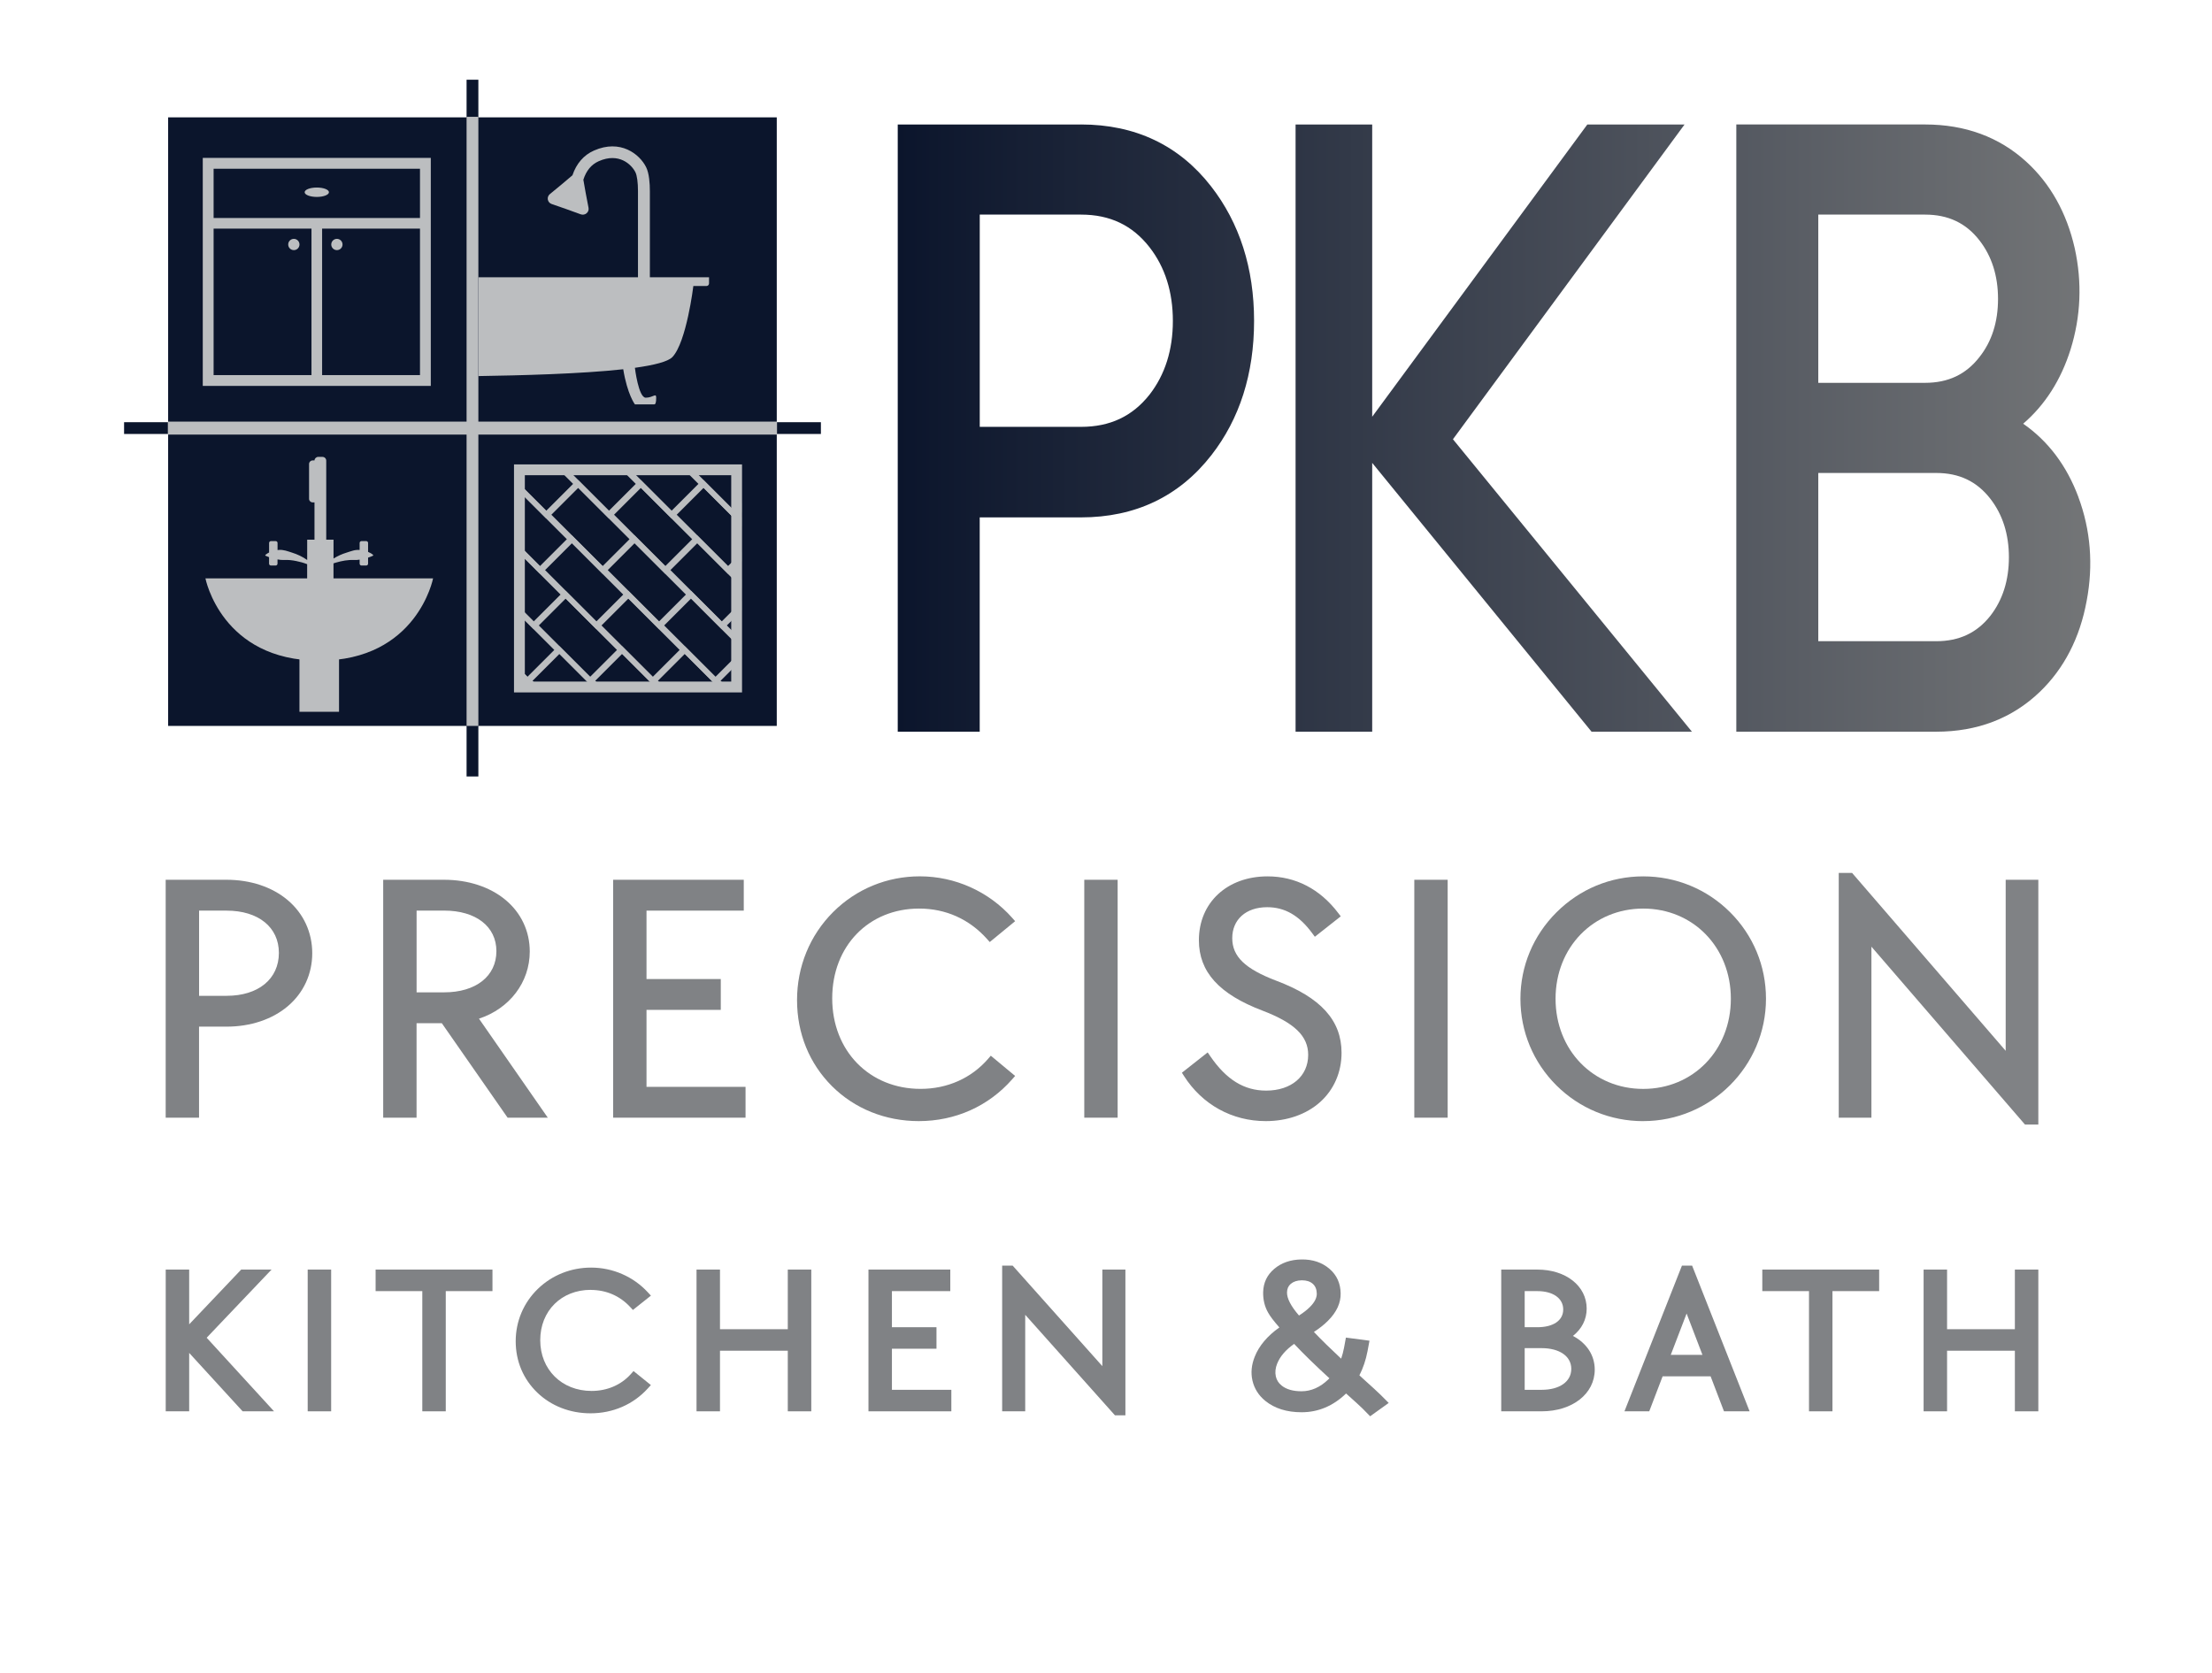
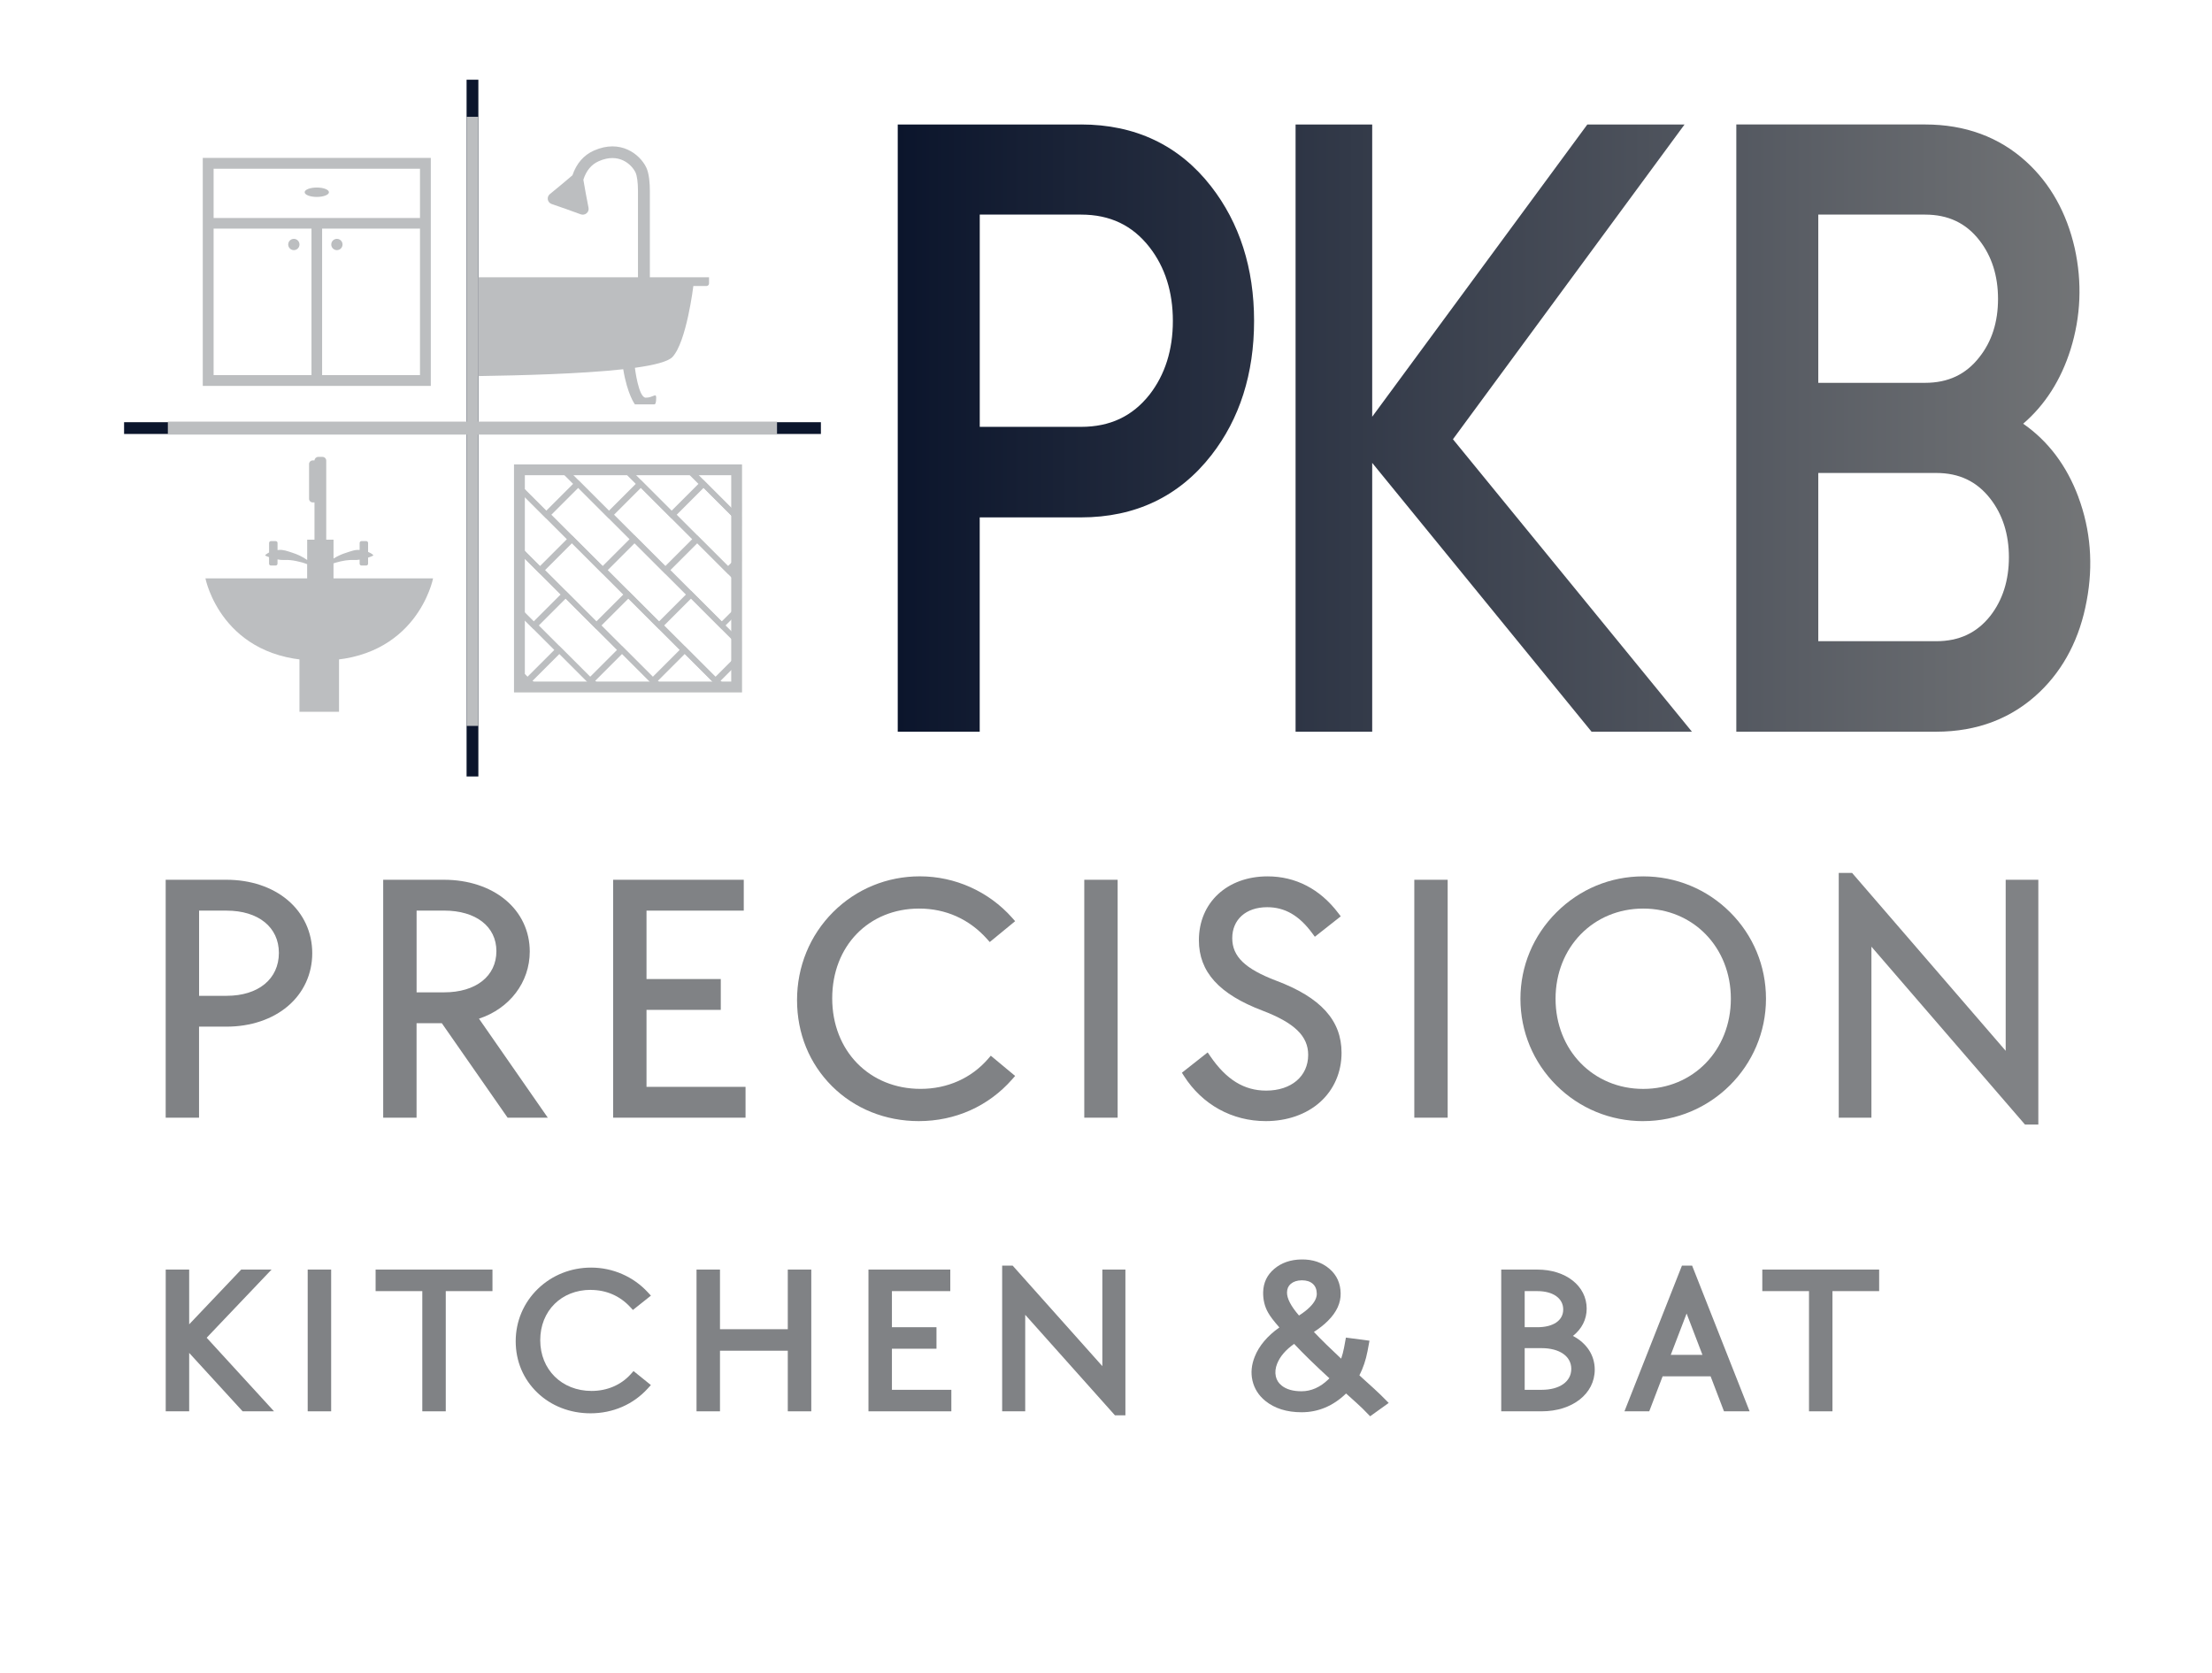
<svg xmlns="http://www.w3.org/2000/svg" width="612" height="463" viewBox="0 0 612 463" fill="none">
  <path d="M299.08 34.45H248.38V202.47H271.06V143.16H299.08C314.12 143.16 326.26 137.37 335.16 125.94C343 115.88 346.97 103.38 346.97 88.8C346.97 74.22 342.96 61.69 335.06 51.55C326.23 40.2 314.12 34.44 299.08 34.44V34.45ZM324.5 88.8C324.5 96.82 322.33 103.67 318.07 109.16C313.33 115.18 307.12 118.11 299.09 118.11H271.07V59.38H299.09C307.12 59.38 313.32 62.34 318.06 68.43C322.34 73.94 324.5 80.79 324.5 88.8ZM401.99 121.54L468.12 202.47H440.35L379.65 128.08V202.47H358.45V34.45H379.65V115.31L439.17 34.45H466.07L401.99 121.54ZM575.03 137.51C571.8 128.85 566.67 122.04 559.76 117.24C565.81 112.04 570.21 105.14 572.87 96.69C575.72 87.55 576.1 78.13 574.02 68.68C571.79 58.87 567.27 50.81 560.6 44.73C553.11 37.9 543.69 34.44 532.6 34.44H480.39V202.46H535.7C547.08 202.46 556.72 198.76 564.34 191.46C571.08 184.99 575.45 176.5 577.33 166.23C579.2 156.32 578.43 146.65 575.02 137.51H575.03ZM503.07 105.93V59.38H532.6C539.01 59.38 543.93 61.71 547.66 66.51C551.07 70.89 552.8 76.34 552.8 82.71C552.8 89.08 551.08 94.48 547.66 98.8C543.93 103.6 539.01 105.93 532.6 105.93H503.07ZM550.68 170.39C546.95 175.12 542.05 177.42 535.71 177.42H503.07V130.87H535.71C542.05 130.87 546.94 133.2 550.67 138C554.08 142.38 555.81 147.84 555.81 154.2C555.81 160.56 554.08 166.02 550.68 170.39Z" fill="url(#paint0_linear_67_112)" />
  <path d="M79.63 249.09C75.33 245.44 69.32 243.43 62.69 243.43H45.84V309.26H55.07V284.07H62.69C69.32 284.07 75.33 282.06 79.63 278.41C83.99 274.71 86.39 269.5 86.39 263.75C86.39 258 83.99 252.79 79.63 249.09ZM77.16 263.66C77.16 270.88 71.48 275.54 62.7 275.54H55.08V251.97H62.7C71.49 251.97 77.16 256.56 77.16 263.66Z" fill="#808285" />
  <path d="M132.53 281.86C141 279.07 146.57 271.79 146.57 263.28C146.57 257.65 144.17 252.56 139.8 248.95C135.5 245.39 129.49 243.43 122.87 243.43H106.02V309.26H115.25V283.12H122.24L140.44 309.26H151.56L132.52 281.86H132.53ZM137.34 263.18C137.34 270.11 131.66 274.58 122.88 274.58H115.26V251.96H122.88C131.67 251.96 137.34 256.36 137.34 263.18Z" fill="#808285" />
  <path d="M206.27 300.73H178.87V279.43H199.42V270.9H178.87V251.97H205.78V243.43H169.64V309.26H206.27V300.73Z" fill="#808285" />
  <path d="M280.05 298.63L280.86 297.71L274.13 292.11L273.37 292.99C268.73 298.34 262.1 301.29 254.7 301.29C240.54 301.29 230.25 290.76 230.25 276.25C230.25 261.74 240.37 251.4 254.3 251.4C261.66 251.4 268.15 254.31 273.08 259.81L273.84 260.66L280.86 254.89L280.04 253.96C273.55 246.66 264.24 242.48 254.49 242.48C245.41 242.48 236.89 245.99 230.51 252.36C224.07 258.79 220.52 267.44 220.52 276.72C220.52 286 223.95 294.31 230.18 300.53C236.43 306.77 244.96 310.21 254.2 310.21C264.31 310.21 273.49 306.1 280.05 298.63Z" fill="#808285" />
  <path d="M309.22 243.43H299.99V309.26H309.22V243.43Z" fill="#808285" />
  <path d="M365.22 304.96C369.06 301.53 371.17 296.68 371.17 291.31C371.17 282.33 365.42 275.99 353.08 271.35C344.45 268.06 340.93 264.65 340.93 259.58C340.93 254.51 344.64 251.02 350.6 251.02C355.47 251.02 359.43 253.3 363.05 258.21L363.78 259.2L370.95 253.55L370.24 252.62C365.21 245.99 358.45 242.49 350.7 242.49C339.51 242.49 331.7 249.76 331.7 260.16C331.7 268.9 337.29 275.09 349.3 279.64C358.16 283.03 361.94 286.69 361.94 291.88C361.94 297.8 357.27 301.77 350.31 301.77C344.21 301.77 339.3 298.74 334.85 292.25L334.13 291.2L327 296.82L327.58 297.73C332.64 305.66 340.89 310.21 350.21 310.21C356.1 310.21 361.43 308.35 365.22 304.96Z" fill="#808285" />
  <path d="M400.53 243.43H391.3V309.26H400.53V243.43Z" fill="#808285" />
  <path d="M454.63 310.21C473.36 310.21 488.6 295.02 488.6 276.35C488.6 267.29 485.07 258.78 478.65 252.39C472.24 246.01 463.71 242.49 454.63 242.49C445.55 242.49 437.08 246.02 430.65 252.43C424.21 258.84 420.66 267.34 420.66 276.36C420.66 285.38 424.19 293.93 430.61 300.32C437.02 306.7 445.55 310.22 454.63 310.22V310.21ZM454.63 251.4C468.45 251.4 478.88 262.12 478.88 276.35C478.88 290.58 468.46 301.3 454.63 301.3C440.8 301.3 430.38 290.57 430.38 276.35C430.38 262.13 440.81 251.4 454.63 251.4Z" fill="#808285" />
  <path d="M554.92 243.43V290.76L512.78 241.95L512.43 241.54H508.73V309.26H517.77V261.94L559.9 310.75L560.26 311.16H563.95V243.43H554.92Z" fill="#808285" />
  <path d="M75.13 351.29H66.73L52.34 366.44V351.29H45.85V390.51H52.34V374.35L67.13 390.51H75.82L57.18 370.15L75.13 351.29Z" fill="#808285" />
  <path d="M91.62 351.29H85.13V390.51H91.62V351.29Z" fill="#808285" />
  <path d="M103.92 357.25H116.84V390.51H123.33V357.25H136.25V351.29H103.92V357.25Z" fill="#808285" />
  <path d="M163.43 356.92C167.72 356.92 171.5 358.56 174.36 361.65L175.11 362.46L180.09 358.5L179.22 357.56C175.23 353.23 169.52 350.74 163.55 350.74C157.98 350.74 152.75 352.82 148.83 356.61C144.87 360.44 142.68 365.59 142.68 371.12C142.68 376.65 144.79 381.6 148.63 385.31C152.47 389.02 157.7 391.06 163.37 391.06C169.57 391.06 175.2 388.62 179.23 384.18L180.08 383.24L175.28 379.37L174.53 380.21C171.83 383.22 167.98 384.87 163.67 384.87C155.44 384.87 149.47 378.97 149.47 370.83C149.47 362.69 155.34 356.9 163.43 356.9V356.92Z" fill="#808285" />
  <path d="M217.96 367.79H199.2V351.29H192.71V390.51H199.2V373.74H217.96V390.51H224.46V351.29H217.96V367.79Z" fill="#808285" />
  <path d="M246.77 373.19H259.1V367.24H246.77V357.25H262.92V351.29H240.28V390.51H263.21V384.56H246.77V373.19Z" fill="#808285" />
  <path d="M304.99 378.01L280.17 350.19H277.27V390.51H283.65V363.8L308.47 391.61H311.37V351.29H304.99V378.01Z" fill="#808285" />
  <path d="M376.9 381.28L376.11 380.55C377.13 378.57 377.89 376.32 378.36 373.86L378.9 370.97L372.38 370.11L371.86 372.92C371.66 373.98 371.39 374.99 371.06 375.94C368.09 373.17 365.56 370.69 363.52 368.55C365.09 367.53 366.4 366.48 367.44 365.43C369.81 363.06 370.98 360.51 370.92 357.86C370.88 355.1 369.85 352.83 367.86 351.11C365.8 349.32 363.18 348.44 360.07 348.49C357.06 348.53 354.53 349.41 352.54 351.1C350.57 352.77 349.54 354.93 349.48 357.54C349.44 359.63 349.9 361.54 350.86 363.21C351.41 364.21 352.43 365.56 353.97 367.3C350.65 369.65 348.36 372.36 347.16 375.37C346.25 377.63 346.03 379.86 346.52 382C347.03 384.23 348.23 386.12 350.09 387.63C352.65 389.71 356.03 390.77 360.12 390.77C364.71 390.77 368.84 389.03 372.39 385.61C372.4 385.6 372.41 385.59 372.43 385.58C374.79 387.69 376.32 389.09 376.99 389.75L379.08 391.88L384.22 388.19L381.96 385.93C381.18 385.17 379.54 383.65 376.92 381.3L376.9 381.28ZM353.37 377.29C354.15 375.32 355.73 373.49 358.05 371.85C360.54 374.51 363.82 377.71 367.81 381.37C367.7 381.48 367.6 381.59 367.49 381.7C365.25 383.86 362.76 384.96 360.1 384.96C357.74 384.96 355.88 384.43 354.58 383.37C353.74 382.7 353.23 381.88 352.99 380.87C352.74 379.75 352.86 378.55 353.36 377.29H353.37ZM360.23 354.26C361.49 354.26 362.45 354.57 363.19 355.21C363.92 355.85 364.29 356.74 364.32 357.93C364.34 359.12 363.7 360.36 362.43 361.63C361.66 362.41 360.64 363.21 359.4 364C357.16 361.42 356.05 359.27 356.08 357.61C356.1 356.6 356.44 355.83 357.11 355.25C357.89 354.6 358.87 354.28 360.13 354.26C360.16 354.26 360.19 354.26 360.22 354.26H360.23Z" fill="#808285" />
  <path d="M435.18 369.65C437.63 367.74 438.99 365.08 438.99 362.1C438.99 355.83 433.25 351.29 425.35 351.29H415.35V390.51H426.52C435.04 390.51 441.22 385.66 441.22 378.98C441.22 375.01 439 371.64 435.17 369.64L435.18 369.65ZM421.84 367.24V357.25H425.35C429.69 357.25 432.5 359.24 432.5 362.33C432.5 365.42 429.69 367.24 425.35 367.24H421.84ZM434.73 378.77C434.73 382.29 431.51 384.56 426.52 384.56H421.84V373.03H426.52C431.5 373.03 434.73 375.28 434.73 378.77Z" fill="#808285" />
  <path d="M465.35 350.19L449.44 390.51H456.3L460 380.83H473.28L476.98 390.51H484.07L468.16 350.19H465.36H465.35ZM471.01 374.88H462.26L466.64 363.45L471.02 374.88H471.01Z" fill="#808285" />
  <path d="M487.58 357.25H500.5V390.51H506.99V357.25H519.91V351.29H487.58V357.25Z" fill="#808285" />
-   <path d="M557.46 367.79H538.7V351.29H532.21V390.51H538.7V373.74H557.46V390.51H563.95V351.29H557.46V367.79Z" fill="#808285" />
-   <path d="M214.91 32.47H46.52V200.86H214.91V32.47Z" fill="#0B152C" />
  <path d="M132.35 22.06H129.09V214.85H132.35V22.06Z" fill="#0B152C" />
  <path d="M132.35 32.32H129.09V200.86H132.35V32.32Z" fill="#BCBEC0" />
  <path d="M227.12 116.82H34.33V120.08H227.12V116.82Z" fill="#0B152C" />
  <path d="M214.98 116.66H46.44V120.25H214.98V116.66Z" fill="#BCBEC0" />
  <path d="M179.8 76.72V52.86C179.8 50.8 179.62 47.99 178.77 46.27C176.98 42.64 171.65 38.42 164.33 41.66C161.5 42.91 159.48 45.25 158.38 48.5L155.41 51.01L152.13 53.71C151.16 54.51 151.44 56.04 152.63 56.45L156.66 57.85L160.67 59.3C161.86 59.73 163.07 58.72 162.83 57.5L162.04 53.36L161.4 49.73C162.19 47.23 163.61 45.51 165.66 44.6C171.26 42.12 174.75 45.53 175.81 47.68C176.25 48.57 176.51 50.51 176.51 52.86V76.72H132.37V104.06C143.85 103.88 160.62 103.47 172.43 102.17C173.58 109.18 175.66 111.89 175.66 111.89H181.01C181.34 111.89 181.55 111.46 181.55 110.04C181.55 108.62 180.68 110.04 178.66 110.04C176.64 110.04 175.66 101.77 175.66 101.77C180.96 101.04 184.82 100.07 186.04 98.79C189.95 94.66 191.83 79.14 191.83 79.14H195.45C195.85 79.14 196.17 78.82 196.17 78.43V76.72H179.8Z" fill="#BCBEC0" />
  <path d="M88.33 160.04H56.84C56.84 160.04 61.25 182.8 88.33 182.8C115.41 182.8 119.82 160.04 119.82 160.04H88.33Z" fill="#BCBEC0" />
  <path d="M103.21 153.52C102.79 153.16 102.33 152.91 101.84 152.71V150.24C101.84 149.95 101.61 149.72 101.32 149.72H100.02C99.73 149.72 99.5 149.95 99.5 150.24V152.17C98.89 152.13 98.28 152.18 97.68 152.35C97.06 152.51 96.46 152.73 95.86 152.92C94.61 153.3 93.39 153.85 92.28 154.55V149.33H90.26V127.46C90.26 126.88 89.79 126.42 89.22 126.42H88.05C87.49 126.42 87.04 126.86 87.01 127.4H86.49C85.95 127.4 85.51 127.84 85.51 128.38V138.03C85.51 138.57 85.95 139.01 86.49 139.01H87.01V149.33H84.99V154.95C83.72 154.05 82.28 153.37 80.8 152.91C79.61 152.53 78.37 152.03 77.09 152.17C76.99 152.17 76.89 152.19 76.79 152.2V150.24C76.79 149.95 76.56 149.72 76.27 149.72H74.97C74.68 149.72 74.45 149.95 74.45 150.24V152.87C74.1 153.05 73.76 153.26 73.45 153.52C73.36 153.59 73.39 153.74 73.49 153.78C73.82 153.93 74.13 154.06 74.44 154.17V155.96C74.44 156.25 74.67 156.48 74.96 156.48H76.26C76.55 156.48 76.78 156.25 76.78 155.96V154.79C77.39 154.91 78 154.97 78.64 154.95C79.78 154.88 80.9 155.02 82.01 155.25C83.03 155.45 84.02 155.73 84.98 156.11V161.05H92.27V155.88C92.5 155.8 92.73 155.73 92.97 155.66C94.61 155.19 96.3 154.86 98.01 154.95C98.52 154.97 99.01 154.93 99.5 154.85V155.96C99.5 156.25 99.73 156.48 100.02 156.48H101.32C101.61 156.48 101.84 156.25 101.84 155.96V154.29C102.27 154.15 102.7 154 103.16 153.78C103.27 153.74 103.29 153.59 103.2 153.52H103.21Z" fill="#BCBEC0" />
  <path d="M93.8 179.95H82.85V196.95H93.8V179.95Z" fill="#BCBEC0" />
  <mask id="mask0_67_112" style="mask-type:luminance" maskUnits="userSpaceOnUse" x="143" y="129" width="62" height="62">
    <path d="M204.3 129.51H143.23V190.58H204.3V129.51Z" fill="white" />
  </mask>
  <g mask="url(#mask0_67_112)">
    <path d="M133.8 143.46L117.44 127.1L127.01 117.53L143.37 133.89L133.8 143.46ZM119.6 127.11L133.8 141.31L141.22 133.89L127.02 119.69L119.6 127.11Z" fill="#BCBEC0" />
    <path d="M151.14 143.46L134.78 127.1L144.35 117.53L160.71 133.89L151.14 143.46ZM136.94 127.11L151.14 141.31L158.56 133.89L144.36 119.69L136.94 127.11Z" fill="#BCBEC0" />
    <path d="M168.48 143.46L152.12 127.1L161.69 117.53L178.05 133.89L168.48 143.46ZM154.28 127.11L168.48 141.31L175.9 133.89L161.7 119.69L154.28 127.11Z" fill="#BCBEC0" />
    <path d="M185.82 143.46L169.46 127.1L179.03 117.53L195.39 133.89L185.82 143.46ZM171.62 127.11L185.82 141.31L193.24 133.89L179.04 119.69L171.62 127.11Z" fill="#BCBEC0" />
    <path d="M203.16 143.46L186.8 127.1L196.37 117.53L212.73 133.89L203.16 143.46ZM188.96 127.11L203.16 141.31L210.58 133.89L196.38 119.69L188.96 127.11Z" fill="#BCBEC0" />
    <path d="M220.5 143.46L204.14 127.1L213.71 117.53L230.07 133.89L220.5 143.46ZM206.3 127.11L220.5 141.31L227.92 133.89L213.72 119.69L206.3 127.11Z" fill="#BCBEC0" />
    <path d="M149.41 158.78L133.05 142.42L142.62 132.85L158.98 149.21L149.41 158.78ZM135.21 142.42L149.41 156.62L156.83 149.2L142.63 135L135.21 142.42Z" fill="#BCBEC0" />
    <path d="M166.75 158.78L150.39 142.42L159.96 132.85L176.32 149.21L166.75 158.78ZM152.55 142.42L166.75 156.62L174.17 149.2L159.97 135L152.55 142.42Z" fill="#BCBEC0" />
    <path d="M184.09 158.78L167.73 142.42L177.3 132.85L193.66 149.21L184.09 158.78ZM169.89 142.42L184.09 156.62L191.51 149.2L177.31 135L169.89 142.42Z" fill="#BCBEC0" />
    <path d="M201.43 158.78L185.07 142.42L194.64 132.85L211 149.21L201.43 158.78ZM187.23 142.42L201.43 156.62L208.85 149.2L194.65 135L187.23 142.42Z" fill="#BCBEC0" />
    <path d="M218.77 158.78L202.41 142.42L211.98 132.85L228.34 149.21L218.77 158.78ZM204.56 142.42L218.76 156.62L226.18 149.2L211.98 135L204.56 142.42Z" fill="#BCBEC0" />
    <path d="M147.68 174.1L131.32 157.74L140.89 148.17L157.25 164.53L147.68 174.1ZM133.47 157.74L147.67 171.94L155.09 164.52L140.89 150.32L133.47 157.74Z" fill="#BCBEC0" />
    <path d="M165.02 174.1L148.66 157.74L158.23 148.17L174.59 164.53L165.02 174.1ZM150.81 157.74L165.01 171.94L172.43 164.52L158.23 150.32L150.81 157.74Z" fill="#BCBEC0" />
    <path d="M182.36 174.1L166 157.74L175.57 148.17L191.93 164.53L182.36 174.1ZM168.15 157.74L182.35 171.94L189.77 164.52L175.57 150.32L168.15 157.74Z" fill="#BCBEC0" />
    <path d="M199.7 174.1L183.34 157.74L192.91 148.17L209.27 164.53L199.7 174.1ZM185.49 157.74L199.69 171.94L207.11 164.52L192.91 150.32L185.49 157.74Z" fill="#BCBEC0" />
    <path d="M217.04 174.1L200.68 157.74L210.25 148.17L226.61 164.53L217.04 174.1ZM202.83 157.74L217.03 171.94L224.45 164.52L210.25 150.32L202.83 157.74Z" fill="#BCBEC0" />
    <path d="M145.95 189.41L129.59 173.05L139.16 163.48L155.52 179.84L145.95 189.41ZM131.74 173.06L145.94 187.26L153.36 179.84L139.16 165.64L131.74 173.06Z" fill="#BCBEC0" />
    <path d="M163.29 189.41L146.93 173.05L156.5 163.48L172.86 179.84L163.29 189.41ZM149.08 173.06L163.28 187.26L170.7 179.84L156.5 165.64L149.08 173.06Z" fill="#BCBEC0" />
    <path d="M180.63 189.41L164.27 173.05L173.84 163.48L190.2 179.84L180.63 189.41ZM166.42 173.06L180.62 187.26L188.04 179.84L173.84 165.64L166.42 173.06Z" fill="#BCBEC0" />
    <path d="M197.97 189.41L181.61 173.05L191.18 163.48L207.54 179.84L197.97 189.41ZM183.76 173.06L197.96 187.26L205.38 179.84L191.18 165.64L183.76 173.06Z" fill="#BCBEC0" />
-     <path d="M215.31 189.41L198.95 173.05L208.52 163.48L224.88 179.84L215.31 189.41ZM201.1 173.06L215.3 187.26L222.72 179.84L208.52 165.64L201.1 173.06Z" fill="#BCBEC0" />
    <path d="M144.21 204.73L127.85 188.37L137.42 178.8L153.78 195.16L144.21 204.73ZM130.01 188.37L144.21 202.57L151.63 195.15L137.43 180.95L130.01 188.37Z" fill="#BCBEC0" />
    <path d="M161.55 204.73L145.19 188.37L154.76 178.8L171.12 195.16L161.55 204.73ZM147.35 188.37L161.55 202.57L168.97 195.15L154.77 180.95L147.35 188.37Z" fill="#BCBEC0" />
    <path d="M178.89 204.73L162.53 188.37L172.1 178.8L188.46 195.16L178.89 204.73ZM164.69 188.37L178.89 202.57L186.31 195.15L172.11 180.95L164.69 188.37Z" fill="#BCBEC0" />
    <path d="M196.23 204.73L179.87 188.37L189.44 178.8L205.8 195.16L196.23 204.73ZM182.03 188.37L196.23 202.57L203.65 195.15L189.45 180.95L182.03 188.37Z" fill="#BCBEC0" />
    <path d="M213.57 204.73L197.21 188.37L206.78 178.8L223.14 195.16L213.57 204.73ZM199.37 188.37L213.57 202.57L220.99 195.15L206.79 180.95L199.37 188.37Z" fill="#BCBEC0" />
  </g>
  <path d="M205.3 191.59H142.21V128.5H205.3V191.59ZM145.21 188.59H202.31V131.49H145.21V188.59Z" fill="#BCBEC0" />
  <path d="M119.19 106.78H56.1V43.69H119.19V106.78ZM59.1 103.79H116.2V46.69H59.1V103.79Z" fill="#BCBEC0" />
  <path d="M89.12 62.55H86.18V106.1H89.12V62.55Z" fill="#BCBEC0" />
  <path d="M117.07 60.32H58.24V63.26H117.07V60.32Z" fill="#BCBEC0" />
  <path d="M87.65 54.49C89.506 54.49 91.01 53.908 91.01 53.19C91.01 52.472 89.506 51.89 87.65 51.89C85.794 51.89 84.29 52.472 84.29 53.19C84.29 53.908 85.794 54.49 87.65 54.49Z" fill="#BCBEC0" />
  <path d="M81.3 69.21C82.162 69.21 82.86 68.512 82.86 67.65C82.86 66.788 82.162 66.09 81.3 66.09C80.438 66.09 79.74 66.788 79.74 67.65C79.74 68.512 80.438 69.21 81.3 69.21Z" fill="#BCBEC0" />
  <path d="M93.21 69.21C94.072 69.21 94.77 68.512 94.77 67.65C94.77 66.788 94.072 66.09 93.21 66.09C92.349 66.09 91.65 66.788 91.65 67.65C91.65 68.512 92.349 69.21 93.21 69.21Z" fill="#BCBEC0" />
  <defs>
    <linearGradient id="paint0_linear_67_112" x1="248.38" y1="118.46" x2="578.33" y2="118.46" gradientUnits="userSpaceOnUse">
      <stop stop-color="#0B152C" />
      <stop offset="1" stop-color="#737577" />
    </linearGradient>
  </defs>
</svg>